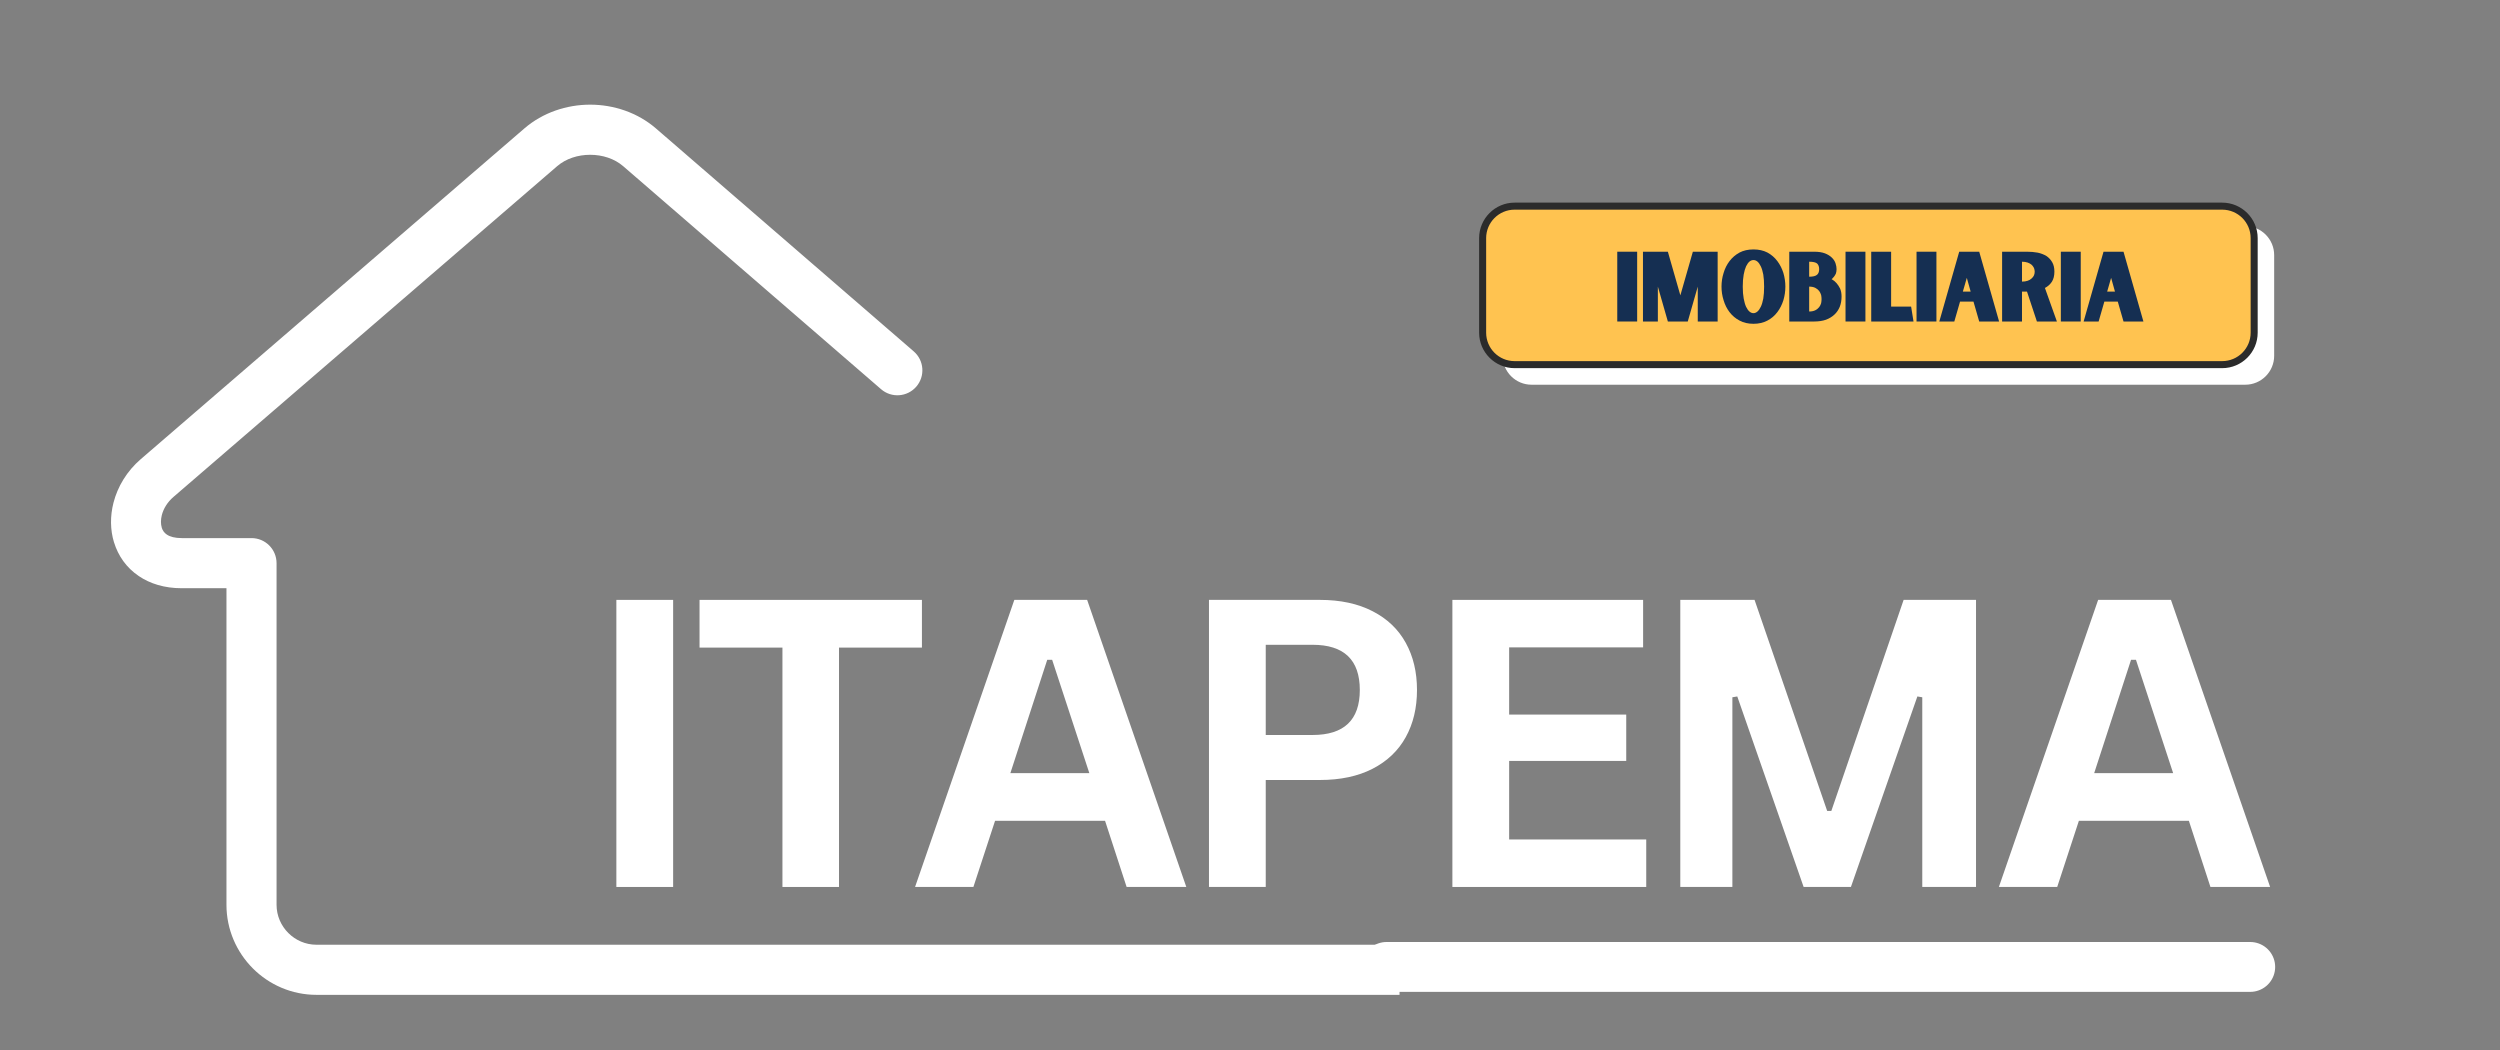
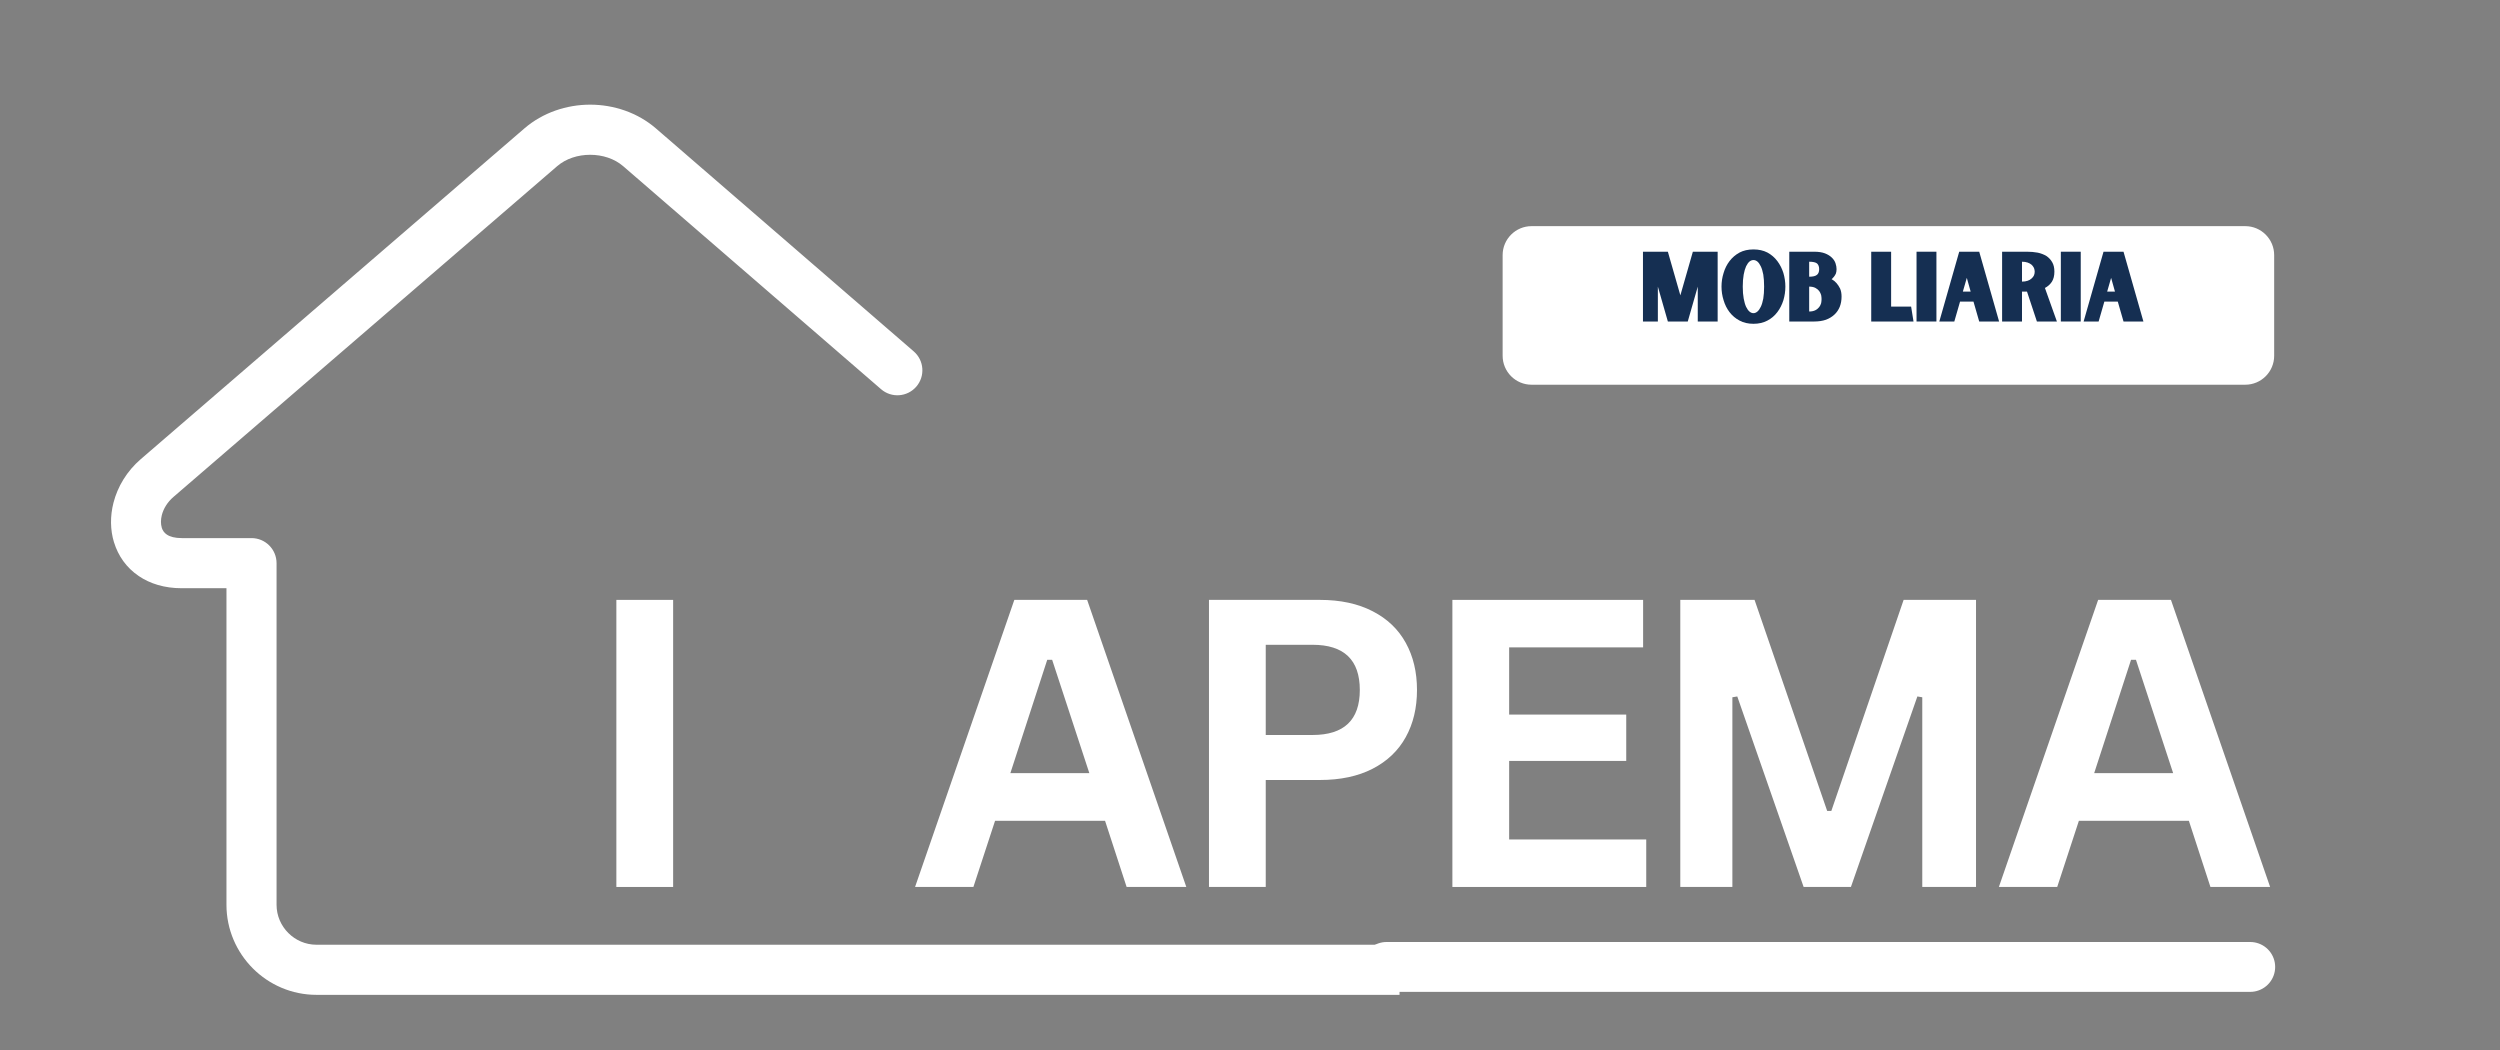
<svg xmlns="http://www.w3.org/2000/svg" width="500" viewBox="0 0 375 157.5" height="210" preserveAspectRatio="xMidYMid meet">
  <rect x="0" y="0" width="375" height="157.5" fill="#808080" stroke="none" />
  <defs>
    <g />
    <clipPath id="eb65938dd3">
      <path d="M 16.293 15.699 L 209.93 15.699 L 209.93 149.523 L 16.293 149.523 Z M 16.293 15.699 " clip-rule="nonzero" />
    </clipPath>
    <clipPath id="0e6606e286">
      <path d="M 225 33 L 341.41 33 L 341.41 58 L 225 58 Z M 225 33 " clip-rule="nonzero" />
    </clipPath>
    <clipPath id="52cd1af075">
-       <path d="M 222 30.395 L 339 30.395 L 339 55 L 222 55 Z M 222 30.395 " clip-rule="nonzero" />
-     </clipPath>
+       </clipPath>
    <clipPath id="8c7667f9a6">
      <path d="M 221.793 30.395 L 339 30.395 L 339 56 L 221.793 56 Z M 221.793 30.395 " clip-rule="nonzero" />
    </clipPath>
  </defs>
  <g clip-path="url(#eb65938dd3)">
    <path fill="#ffffff" d="M 433.469 141.707 C 435.547 141.707 437.23 143.395 437.23 145.469 C 437.23 147.543 435.547 149.227 433.469 149.227 L 47.473 149.227 C 43.758 149.227 40.375 147.707 37.93 145.262 C 35.488 142.816 33.969 139.438 33.969 135.723 L 33.969 88.234 L 27.27 88.234 C 24.652 88.234 22.5 87.547 20.82 86.41 C 18.957 85.152 17.723 83.375 17.105 81.352 L 17.102 81.355 C 16.527 79.48 16.508 77.41 17.023 75.406 C 17.637 73.012 19.02 70.676 21.117 68.871 L 78.664 19.258 C 81.422 16.887 84.992 15.699 88.527 15.699 C 92.059 15.699 95.633 16.887 98.383 19.258 L 137.062 52.711 C 138.629 54.066 138.797 56.434 137.445 57.996 C 136.09 59.562 133.723 59.734 132.16 58.379 L 93.48 24.93 C 92.16 23.789 90.359 23.219 88.527 23.219 C 86.695 23.219 84.891 23.789 83.57 24.93 L 26.02 74.539 C 25.113 75.32 24.527 76.289 24.277 77.254 C 24.105 77.934 24.098 78.594 24.266 79.152 L 24.262 79.152 L 24.266 79.168 C 24.391 79.566 24.641 79.93 25.02 80.184 C 25.508 80.516 26.25 80.715 27.27 80.715 L 37.727 80.715 C 39.801 80.715 41.484 82.398 41.484 84.477 L 41.484 135.723 C 41.484 137.363 42.16 138.863 43.246 139.949 C 44.332 141.035 45.828 141.711 47.473 141.711 L 433.469 141.711 Z M 433.469 141.707 " fill-opacity="1" fill-rule="nonzero" />
  </g>
  <g clip-path="url(#0e6606e286)">
    <path fill="#ffffff" d="M 229.734 57.707 L 336.789 57.707 C 339.18 57.707 341.125 55.762 341.125 53.371 L 341.125 38.262 C 341.125 35.871 339.18 33.922 336.789 33.922 L 229.734 33.922 C 227.34 33.922 225.395 35.871 225.395 38.262 L 225.395 53.359 C 225.395 55.762 227.34 57.707 229.734 57.707 Z M 229.734 57.707 " fill-opacity="1" fill-rule="nonzero" />
  </g>
  <g clip-path="url(#52cd1af075)">
    <path fill="#ffc350" d="M 227.188 54.695 L 333.328 54.695 C 335.98 54.695 338.125 52.551 338.125 49.902 L 338.125 35.719 C 338.125 33.066 335.98 30.922 333.328 30.922 L 227.188 30.922 C 224.539 30.922 222.395 33.066 222.395 35.719 L 222.395 49.902 C 222.395 52.551 224.539 54.695 227.188 54.695 Z M 227.188 54.695 " fill-opacity="1" fill-rule="nonzero" />
  </g>
  <g clip-path="url(#8c7667f9a6)">
-     <path fill="#2b2b2b" d="M 333.328 55.223 L 227.188 55.223 C 224.258 55.223 221.867 52.832 221.867 49.902 L 221.867 35.719 C 221.867 32.785 224.258 30.395 227.188 30.395 L 333.328 30.395 C 336.262 30.395 338.652 32.785 338.652 35.719 L 338.652 49.902 C 338.652 52.844 336.262 55.223 333.328 55.223 Z M 227.188 31.449 C 224.832 31.449 222.922 33.371 222.922 35.719 L 222.922 49.902 C 222.922 52.258 224.832 54.168 227.188 54.168 L 333.328 54.168 C 335.688 54.168 337.598 52.258 337.598 49.902 L 337.598 35.719 C 337.598 33.359 335.688 31.449 333.328 31.449 Z M 227.188 31.449 " fill-opacity="1" fill-rule="nonzero" />
-   </g>
+     </g>
  <g fill="#ffffff" fill-opacity="1">
    <g transform="translate(86.861, 133.045)">
      <g>
        <path d="M 14.109 0 L 5.594 0 L 5.594 -43.062 L 14.109 -43.062 Z M 14.109 0 " />
      </g>
    </g>
  </g>
  <g fill="#ffffff" fill-opacity="1">
    <g transform="translate(103.758, 133.045)">
      <g>
-         <path d="M 34.531 -43.062 L 34.531 -35.906 L 22.094 -35.906 L 22.094 0 L 13.609 0 L 13.609 -35.906 L 1.172 -35.906 L 1.172 -43.062 Z M 34.531 -43.062 " />
-       </g>
+         </g>
    </g>
  </g>
  <g fill="#ffffff" fill-opacity="1">
    <g transform="translate(136.618, 133.045)">
      <g>
        <path d="M 41.328 0 L 32.375 0 L 29.141 -9.922 L 12.641 -9.922 L 9.391 0 L 0.641 0 L 15.531 -43.062 L 26.453 -43.062 Z M 20.469 -34.078 L 14.938 -17.078 L 26.781 -17.078 L 21.203 -34.078 Z M 20.469 -34.078 " />
      </g>
    </g>
  </g>
  <g fill="#ffffff" fill-opacity="1">
    <g transform="translate(175.752, 133.045)">
      <g>
        <path d="M 22.234 -43.062 C 25.316 -43.062 27.953 -42.492 30.141 -41.359 C 32.336 -40.234 33.992 -38.656 35.109 -36.625 C 36.234 -34.594 36.797 -32.234 36.797 -29.547 C 36.797 -26.859 36.234 -24.5 35.109 -22.469 C 33.992 -20.445 32.336 -18.867 30.141 -17.734 C 27.953 -16.609 25.316 -16.047 22.234 -16.047 L 14.109 -16.047 L 14.109 0 L 5.594 0 L 5.594 -43.062 Z M 21.125 -22.797 C 25.852 -22.797 28.219 -25.047 28.219 -29.547 C 28.219 -34.066 25.852 -36.328 21.125 -36.328 L 14.109 -36.328 L 14.109 -22.797 Z M 21.125 -22.797 " />
      </g>
    </g>
  </g>
  <g fill="#ffffff" fill-opacity="1">
    <g transform="translate(212.264, 133.045)">
      <g>
        <path d="M 14.109 -18.906 L 14.109 -7.125 L 34.672 -7.125 L 34.672 0 L 5.594 0 L 5.594 -43.062 L 34.203 -43.062 L 34.203 -35.938 L 14.109 -35.938 L 14.109 -25.859 L 31.672 -25.859 L 31.672 -18.906 Z M 14.109 -18.906 " />
      </g>
    </g>
  </g>
  <g fill="#ffffff" fill-opacity="1">
    <g transform="translate(246.45, 133.045)">
      <g>
        <path d="M 13.406 0 L 5.594 0 L 5.594 -43.062 L 16.734 -43.062 L 27.625 -11.406 L 28.25 -11.406 L 39.094 -43.062 L 49.953 -43.062 L 49.953 0 L 41.891 0 L 41.891 -28.453 L 41.156 -28.578 L 31.188 0 L 24.094 0 L 14.141 -28.578 L 13.406 -28.453 Z M 13.406 0 " />
      </g>
    </g>
  </g>
  <g fill="#ffffff" fill-opacity="1">
    <g transform="translate(299.19, 133.045)">
      <g>
        <path d="M 41.328 0 L 32.375 0 L 29.141 -9.922 L 12.641 -9.922 L 9.391 0 L 0.641 0 L 15.531 -43.062 L 26.453 -43.062 Z M 20.469 -34.078 L 14.938 -17.078 L 26.781 -17.078 L 21.203 -34.078 Z M 20.469 -34.078 " />
      </g>
    </g>
  </g>
  <g fill="#152f52" fill-opacity="1">
    <g transform="translate(241.871, 48.226)">
      <g>
-         <path d="M 0.719 -10.469 L 3.703 -10.469 L 3.703 0 L 0.719 0 Z M 0.719 -10.469 " />
-       </g>
+         </g>
    </g>
  </g>
  <g fill="#152f52" fill-opacity="1">
    <g transform="translate(245.726, 48.226)">
      <g>
        <path d="M 11.922 -10.469 L 11.922 0 L 8.938 0 L 8.938 -5.234 L 7.438 0 L 4.453 0 L 2.953 -5.234 L 2.953 0 L 0.719 0 L 0.719 -10.469 L 4.453 -10.469 L 6.328 -3.922 L 8.203 -10.469 Z M 11.922 -10.469 " />
      </g>
    </g>
  </g>
  <g fill="#152f52" fill-opacity="1">
    <g transform="translate(257.805, 48.226)">
      <g>
        <path d="M 5.219 -10.812 C 6.008 -10.812 6.707 -10.656 7.312 -10.344 C 7.906 -10.02 8.398 -9.594 8.797 -9.062 C 9.191 -8.539 9.492 -7.945 9.703 -7.281 C 9.898 -6.613 10 -5.93 10 -5.234 C 10 -4.535 9.898 -3.852 9.703 -3.188 C 9.492 -2.52 9.191 -1.926 8.797 -1.406 C 8.398 -0.875 7.906 -0.453 7.312 -0.141 C 6.707 0.18 6.008 0.344 5.219 0.344 C 4.414 0.344 3.719 0.18 3.125 -0.141 C 2.531 -0.453 2.031 -0.875 1.625 -1.406 C 1.227 -1.926 0.93 -2.52 0.734 -3.188 C 0.523 -3.852 0.422 -4.535 0.422 -5.234 C 0.422 -5.93 0.523 -6.613 0.734 -7.281 C 0.93 -7.945 1.227 -8.539 1.625 -9.062 C 2.031 -9.594 2.531 -10.02 3.125 -10.344 C 3.719 -10.656 4.414 -10.812 5.219 -10.812 Z M 5.219 -1.25 C 5.414 -1.25 5.609 -1.328 5.797 -1.484 C 5.984 -1.641 6.156 -1.879 6.312 -2.203 C 6.469 -2.523 6.594 -2.938 6.688 -3.438 C 6.77 -3.938 6.812 -4.535 6.812 -5.234 C 6.812 -5.93 6.77 -6.535 6.688 -7.047 C 6.594 -7.547 6.469 -7.957 6.312 -8.281 C 6.156 -8.602 5.984 -8.844 5.797 -9 C 5.609 -9.145 5.414 -9.219 5.219 -9.219 C 5.008 -9.219 4.812 -9.145 4.625 -9 C 4.438 -8.844 4.266 -8.602 4.109 -8.281 C 3.961 -7.957 3.844 -7.547 3.75 -7.047 C 3.656 -6.535 3.609 -5.93 3.609 -5.234 C 3.609 -4.535 3.656 -3.938 3.75 -3.438 C 3.844 -2.938 3.961 -2.523 4.109 -2.203 C 4.266 -1.879 4.438 -1.641 4.625 -1.484 C 4.812 -1.328 5.008 -1.25 5.219 -1.25 Z M 5.219 -1.25 " />
      </g>
    </g>
  </g>
  <g fill="#152f52" fill-opacity="1">
    <g transform="translate(267.672, 48.226)">
      <g>
        <path d="M 7.062 -6.359 C 7.344 -6.203 7.594 -6 7.812 -5.75 C 8 -5.539 8.176 -5.27 8.344 -4.938 C 8.488 -4.602 8.562 -4.203 8.562 -3.734 C 8.562 -3.18 8.473 -2.676 8.297 -2.219 C 8.109 -1.758 7.844 -1.367 7.5 -1.047 C 7.145 -0.711 6.719 -0.453 6.219 -0.266 C 5.695 -0.086 5.109 0 4.453 0 L 0.719 0 L 0.719 -10.469 L 4.453 -10.469 C 5.109 -10.469 5.648 -10.383 6.078 -10.219 C 6.504 -10.051 6.848 -9.836 7.109 -9.578 C 7.367 -9.328 7.551 -9.047 7.656 -8.734 C 7.758 -8.422 7.812 -8.129 7.812 -7.859 C 7.812 -7.586 7.773 -7.359 7.703 -7.172 C 7.609 -6.984 7.516 -6.832 7.422 -6.719 C 7.328 -6.594 7.242 -6.5 7.172 -6.438 C 7.098 -6.383 7.062 -6.359 7.062 -6.359 Z M 5.203 -7.859 C 5.203 -8.223 5.098 -8.504 4.891 -8.703 C 4.672 -8.879 4.273 -8.969 3.703 -8.969 L 3.703 -6.719 C 4.273 -6.719 4.672 -6.816 4.891 -7.016 C 5.098 -7.191 5.203 -7.473 5.203 -7.859 Z M 3.703 -1.5 C 4.066 -1.5 4.375 -1.562 4.625 -1.688 C 4.863 -1.812 5.055 -1.969 5.203 -2.156 C 5.336 -2.332 5.438 -2.531 5.5 -2.75 C 5.539 -2.969 5.562 -3.176 5.562 -3.375 C 5.562 -3.551 5.539 -3.75 5.5 -3.969 C 5.438 -4.188 5.336 -4.391 5.203 -4.578 C 5.055 -4.766 4.863 -4.922 4.625 -5.047 C 4.375 -5.172 4.066 -5.234 3.703 -5.234 Z M 3.703 -1.5 " />
      </g>
    </g>
  </g>
  <g fill="#152f52" fill-opacity="1">
    <g transform="translate(276.11, 48.226)">
      <g>
-         <path d="M 0.719 -10.469 L 3.703 -10.469 L 3.703 0 L 0.719 0 Z M 0.719 -10.469 " />
-       </g>
+         </g>
    </g>
  </g>
  <g fill="#152f52" fill-opacity="1">
    <g transform="translate(279.965, 48.226)">
      <g>
        <path d="M 7.062 0 L 0.719 0 L 0.719 -10.469 L 3.703 -10.469 L 3.703 -2.234 L 6.703 -2.234 Z M 7.062 0 " />
      </g>
    </g>
  </g>
  <g fill="#152f52" fill-opacity="1">
    <g transform="translate(286.761, 48.226)">
      <g>
        <path d="M 0.719 -10.469 L 3.703 -10.469 L 3.703 0 L 0.719 0 Z M 0.719 -10.469 " />
      </g>
    </g>
  </g>
  <g fill="#152f52" fill-opacity="1">
    <g transform="translate(290.616, 48.226)">
      <g>
        <path d="M 5.406 -2.984 L 3.391 -2.984 L 2.531 0 L 0.281 0 L 3.266 -10.469 L 6.266 -10.469 L 9.25 0 L 6.266 0 Z M 4.984 -4.484 L 4.406 -6.547 L 3.812 -4.484 Z M 4.984 -4.484 " />
      </g>
    </g>
  </g>
  <g fill="#152f52" fill-opacity="1">
    <g transform="translate(299.597, 48.226)">
      <g>
        <path d="M 8.938 0 L 5.938 0 L 4.453 -4.484 L 3.703 -4.484 L 3.703 0 L 0.719 0 L 0.719 -10.469 L 4.453 -10.469 C 5.016 -10.469 5.551 -10.422 6.062 -10.328 C 6.551 -10.223 6.984 -10.055 7.359 -9.828 C 7.723 -9.586 8.016 -9.273 8.234 -8.891 C 8.453 -8.516 8.562 -8.047 8.562 -7.484 C 8.562 -6.867 8.438 -6.363 8.188 -5.969 C 7.926 -5.57 7.578 -5.258 7.141 -5.031 Z M 3.703 -5.984 C 4.016 -5.984 4.297 -6.023 4.547 -6.109 C 4.785 -6.191 4.984 -6.305 5.141 -6.453 C 5.297 -6.586 5.414 -6.742 5.5 -6.922 C 5.57 -7.098 5.609 -7.281 5.609 -7.469 C 5.609 -7.656 5.57 -7.844 5.5 -8.031 C 5.414 -8.207 5.297 -8.367 5.141 -8.516 C 4.984 -8.648 4.785 -8.758 4.547 -8.844 C 4.297 -8.926 4.016 -8.969 3.703 -8.969 Z M 3.703 -5.984 " />
      </g>
    </g>
  </g>
  <g fill="#152f52" fill-opacity="1">
    <g transform="translate(308.407, 48.226)">
      <g>
        <path d="M 0.719 -10.469 L 3.703 -10.469 L 3.703 0 L 0.719 0 Z M 0.719 -10.469 " />
      </g>
    </g>
  </g>
  <g fill="#152f52" fill-opacity="1">
    <g transform="translate(312.262, 48.226)">
      <g>
        <path d="M 5.406 -2.984 L 3.391 -2.984 L 2.531 0 L 0.281 0 L 3.266 -10.469 L 6.266 -10.469 L 9.25 0 L 6.266 0 Z M 4.984 -4.484 L 4.406 -6.547 L 3.812 -4.484 Z M 4.984 -4.484 " />
      </g>
    </g>
  </g>
  <path stroke-linecap="round" transform="matrix(0.748, 0, 0, 0.748, 204.242, 141.301)" fill="none" stroke-linejoin="miter" d="M 5 4.999 L 178.199 4.999 " stroke="#ffffff" stroke-width="10" stroke-opacity="1" stroke-miterlimit="4" />
</svg>